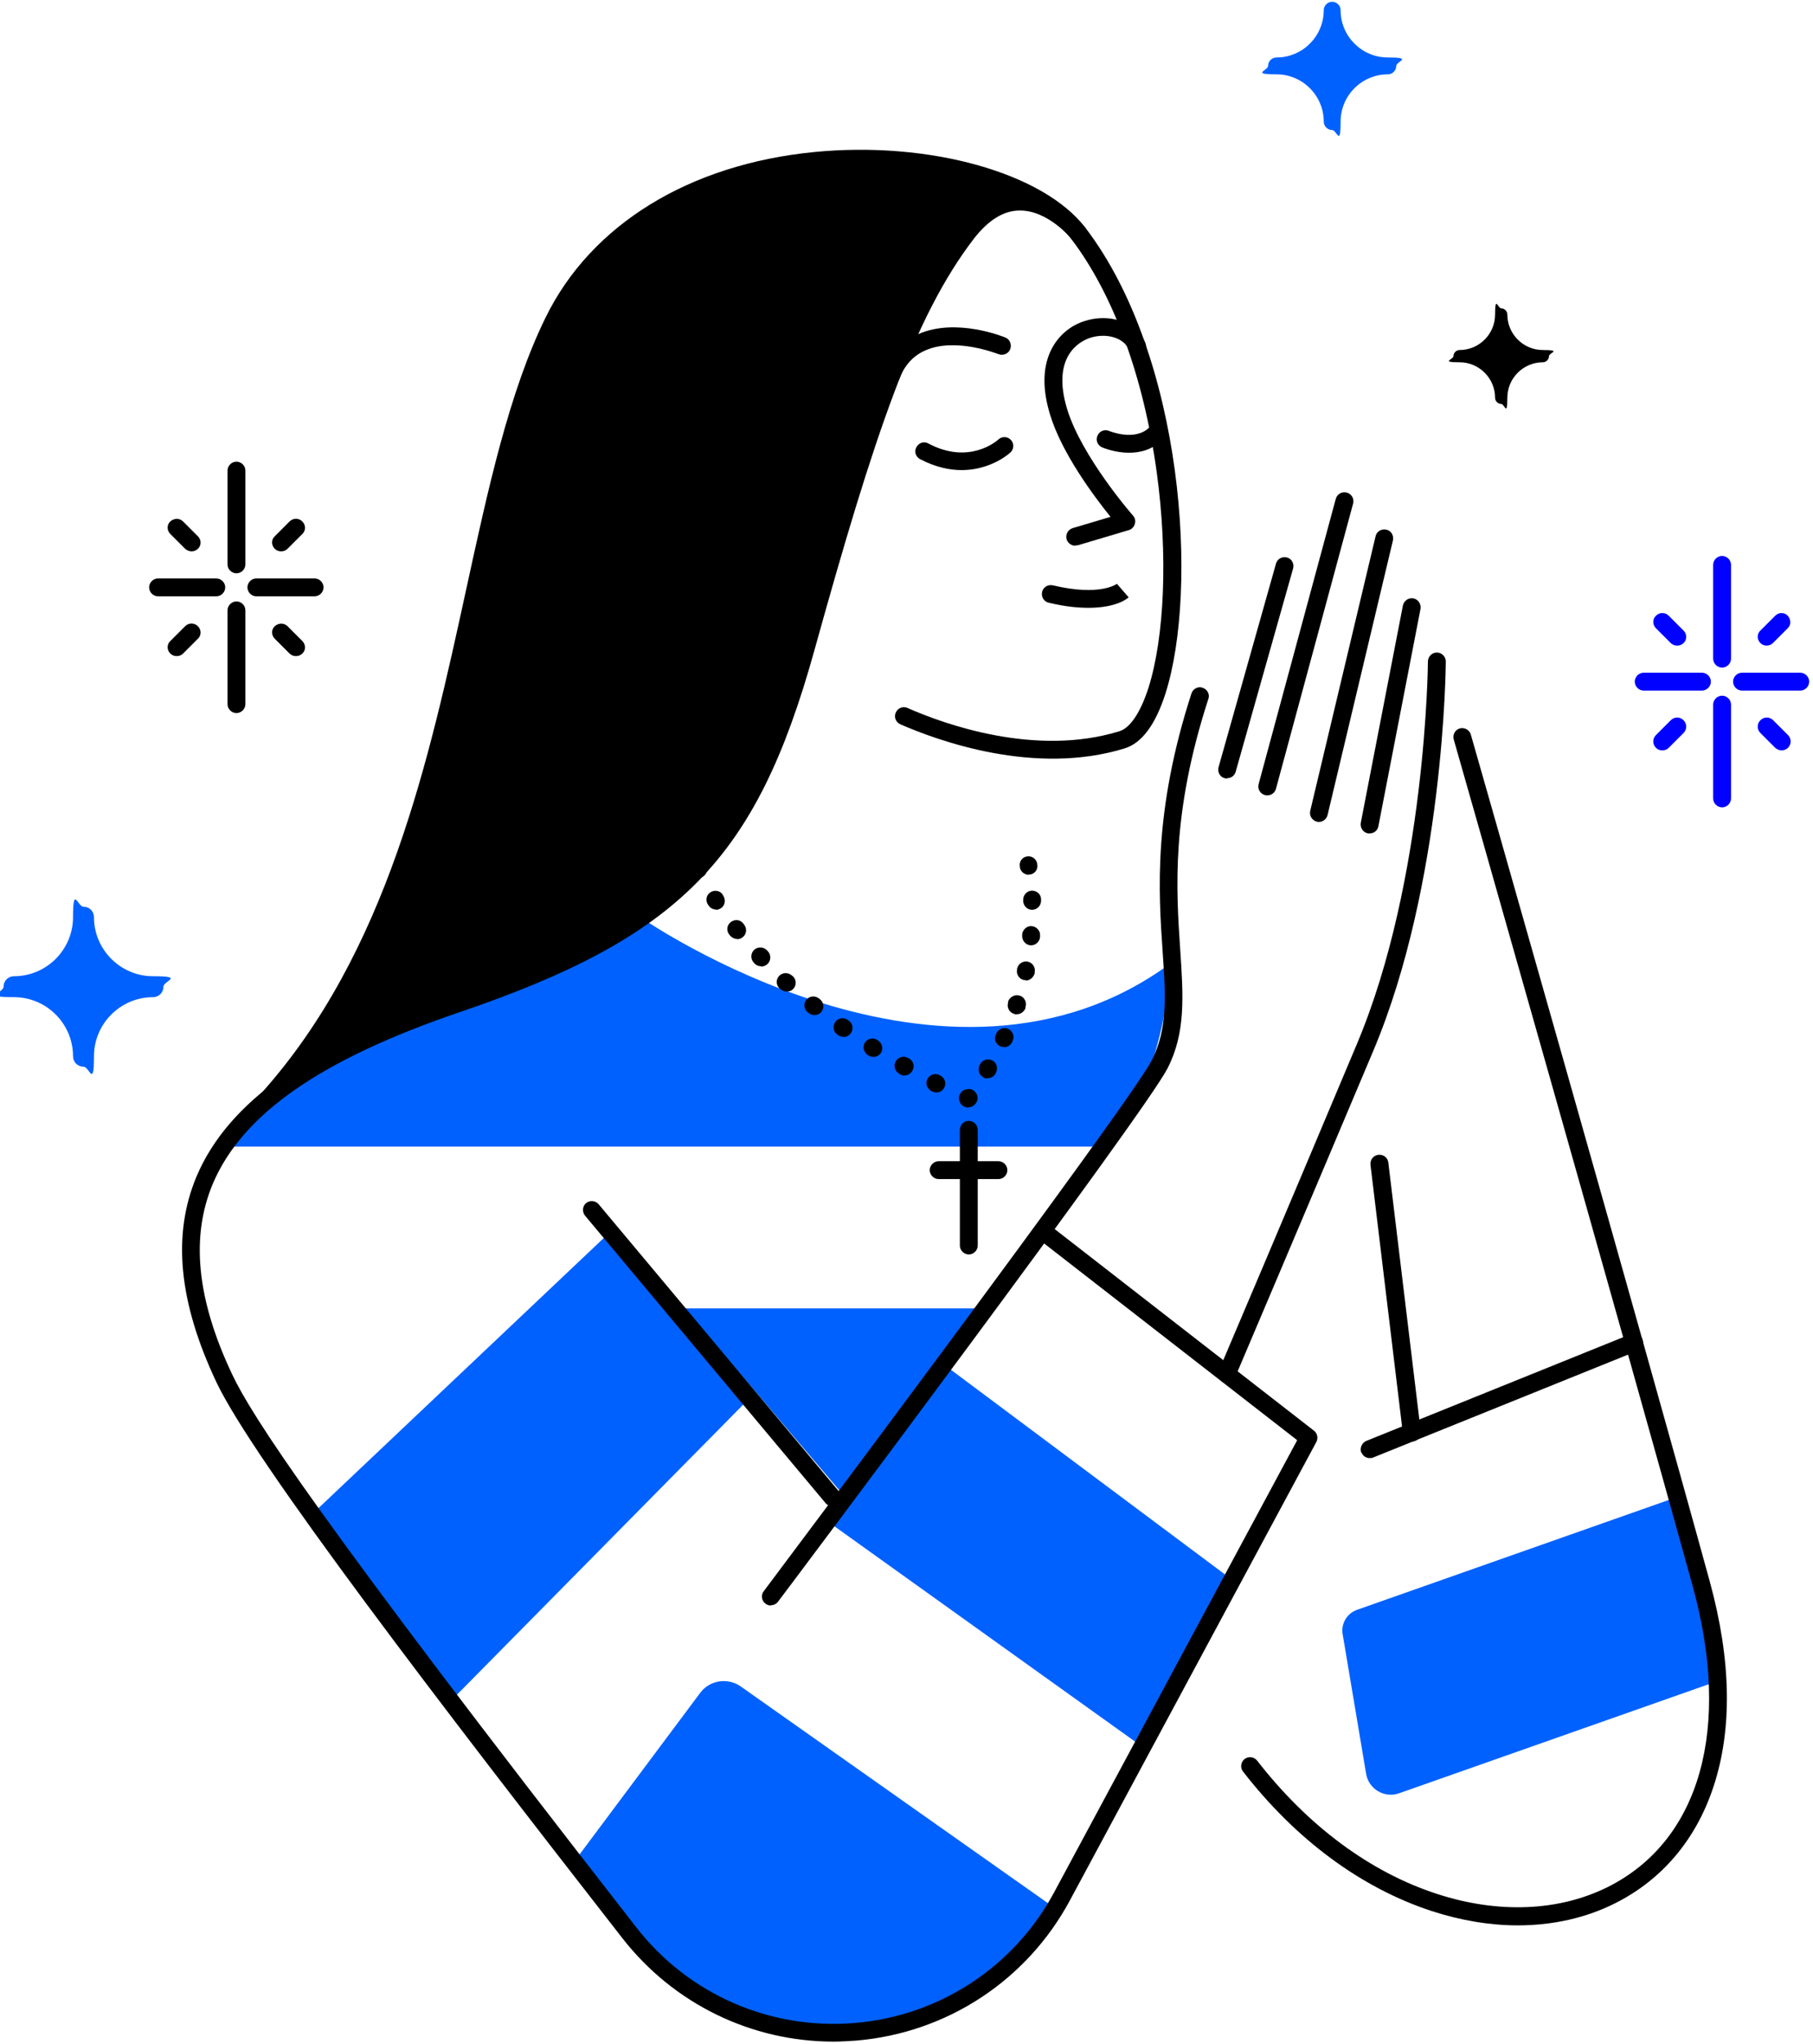
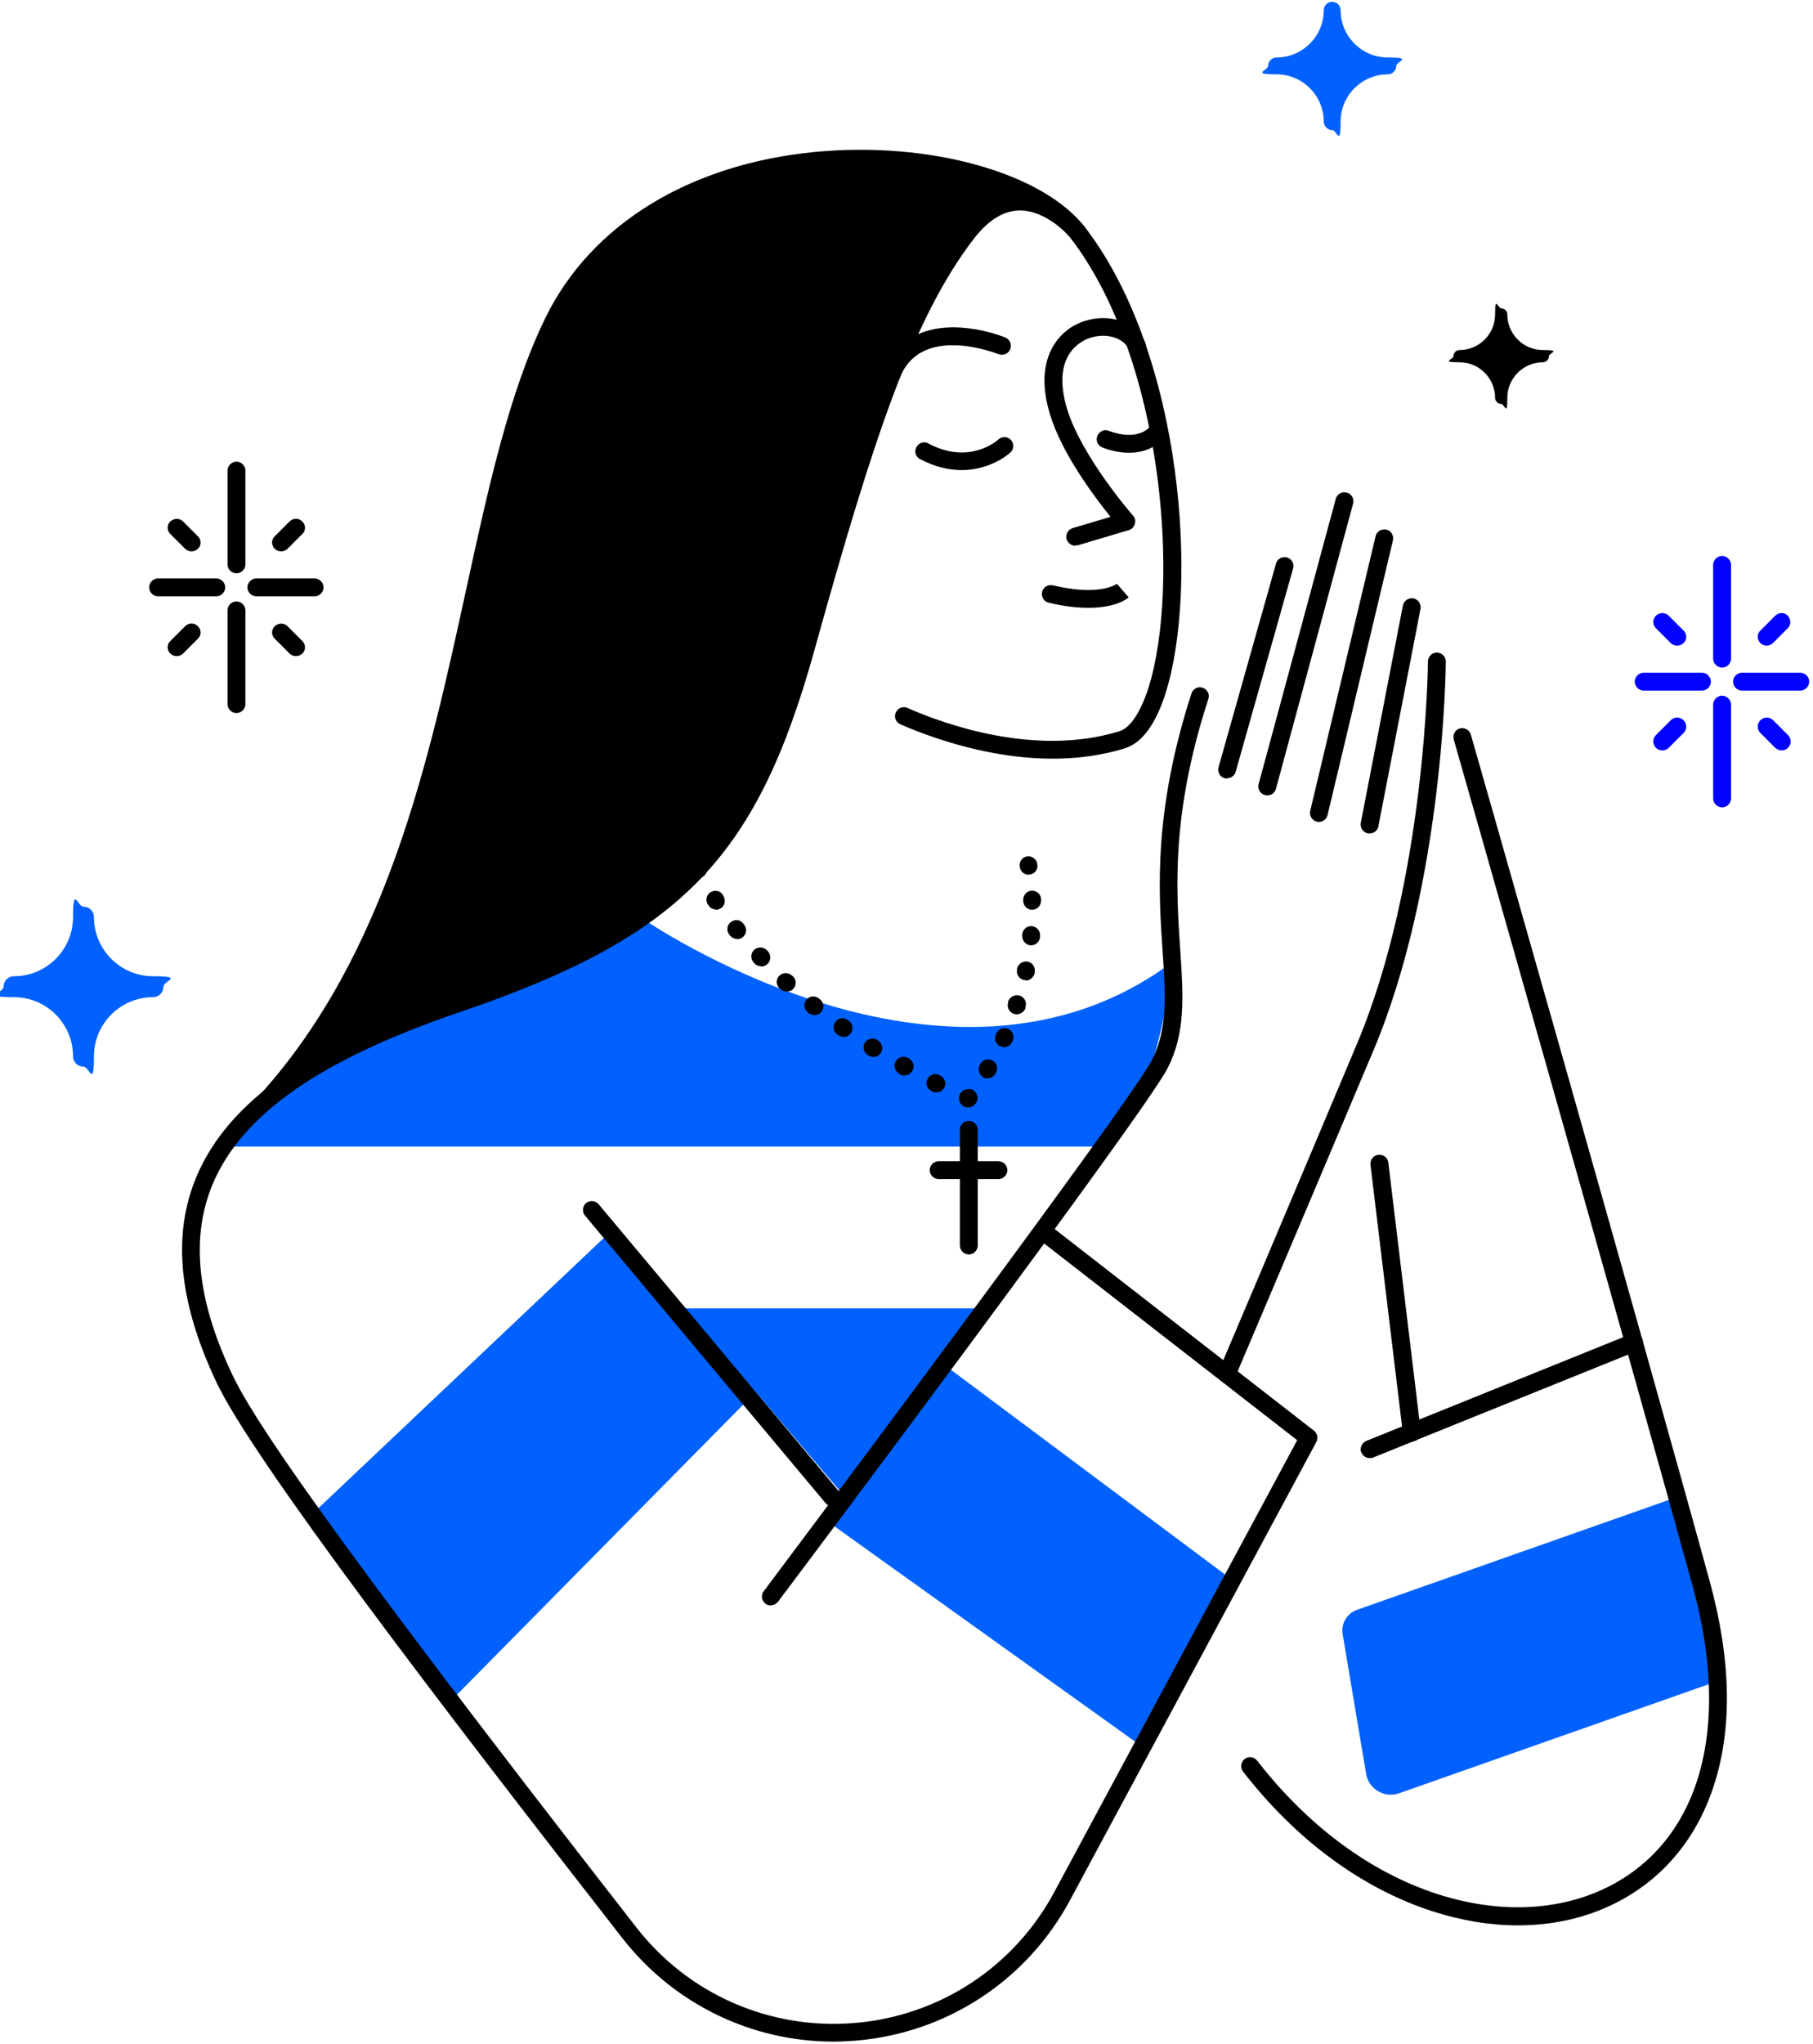
<svg xmlns="http://www.w3.org/2000/svg" width="710" height="800" version="1.1" viewBox="0 0 710 800">
  <defs>
    <style>
      .cls-1 {
        fill: #0001fe;
      }

      .cls-2 {
        fill: #0061fe;
      }
    </style>
  </defs>
  <g>
    <g id="Layer_2">
      <path d="M315.5,254c-23,82.7-53.9,110.7-136.6,138.8-30.9,10.5-55.9,22.6-73.7,37.2,79.3-88.5,73.8-227.1,111.8-304.4,40.8-83.1,175.4-73.8,205.5-34.4,0,0-22.3-27.9-43.7,0-23,30-38.1,72.5-63.2,162.7" />
      <path class="cls-2" d="M656.9,586l16,71.9-125,44c-5.7,2-11.9-1.6-12.9-7.6l-9.2-54.7c-.7-4.1,1.7-8.1,5.6-9.5l125.5-44.2h0Z" />
      <polygon class="cls-2" points="331 586 385.8 512.1 268.1 512.1 331 586" />
      <polygon class="cls-2" points="370.6 534.8 480.6 616.9 445.4 682.3 325.1 596.2 370.6 534.8" />
-       <path class="cls-2" d="M224.9,728.6c37.7,60.7,75.1,71.9,124,64.6,48.9-7.3,62.6-47.5,62.6-47.5l-121.4-85.6c-5.1-3.6-12.2-2.5-15.9,2.5l-49.3,66h0Z" />
      <polygon class="cls-2" points="175.7 666.6 122.8 592.1 240 481.2 293.5 547.3 175.7 666.6" />
      <path class="cls-2" d="M251.2,359.2s-72.3,33.6-98.7,43.6c-26.4,10-65,46-65,46h344.6c23.1-20,26.8-72.1,26.8-72.1-88.4,65.7-207.8-17.5-207.8-17.5h0Z" />
      <path d="M375.9,487.5v-45.3c0-1.9,1.6-3.5,3.5-3.5s3.5,1.6,3.5,3.5v45.3c0,1.9-1.6,3.5-3.5,3.5s-3.5-1.6-3.5-3.5Z" />
      <path d="M364.1,458c0-1.9,1.6-3.5,3.5-3.5h23.4c1.9,0,3.5,1.6,3.5,3.5s-1.6,3.5-3.5,3.5h-23.4c-1.9,0-3.5-1.6-3.5-3.5Z" />
      <path class="cls-1" d="M670.9,312.5v-36.7c0-1.9,1.6-3.5,3.5-3.5s3.5,1.6,3.5,3.5v36.7c0,1.9-1.6,3.5-3.5,3.5s-3.5-1.6-3.5-3.5Z" />
      <path class="cls-1" d="M670.9,257.8v-36.7c0-1.9,1.6-3.5,3.5-3.5s3.5,1.6,3.5,3.5v36.7c0,1.9-1.6,3.5-3.5,3.5s-3.5-1.6-3.5-3.5Z" />
      <path class="cls-1" d="M678.7,266.8c0-1.9,1.6-3.5,3.5-3.5h22.8c1.9,0,3.5,1.6,3.5,3.5s-1.6,3.5-3.5,3.5h-22.8c-1.9,0-3.5-1.6-3.5-3.5Z" />
      <path class="cls-1" d="M640.2,266.8c0-1.9,1.6-3.5,3.5-3.5h22.8c1.9,0,3.5,1.6,3.5,3.5s-1.6,3.5-3.5,3.5h-22.8c-1.9,0-3.5-1.6-3.5-3.5Z" />
      <path class="cls-1" d="M651,293.7c-.9,0-1.8-.3-2.5-1-1.4-1.4-1.4-3.6,0-5l5.8-5.8c1.4-1.4,3.6-1.4,5,0,1.4,1.4,1.4,3.6,0,5l-5.8,5.8c-.7.7-1.6,1-2.5,1h0Z" />
      <path class="cls-1" d="M656.8,252.7c-.9,0-1.8-.3-2.5-1l-5.8-5.8c-1.4-1.4-1.4-3.6,0-4.9,1.4-1.4,3.6-1.4,5,0l5.8,5.8c1.4,1.4,1.4,3.6,0,4.9-.7.7-1.6,1-2.5,1h0Z" />
      <path class="cls-1" d="M691.9,252.7c-.9,0-1.8-.3-2.5-1-1.4-1.4-1.4-3.6,0-4.9l5.8-5.8c1.4-1.4,3.6-1.4,4.9,0s1.4,3.6,0,4.9l-5.8,5.8c-.7.7-1.6,1-2.5,1h0Z" />
      <path class="cls-1" d="M697.7,293.7c-.9,0-1.8-.4-2.5-1l-5.8-5.8c-1.4-1.4-1.4-3.6,0-5s3.6-1.4,5,0l5.8,5.8c1.4,1.4,1.4,3.6,0,5-.7.7-1.6,1-2.5,1h0Z" />
      <path d="M585.5,155.7c0-7.6-6.2-13.9-13.9-13.9s-2.4-1.1-2.4-2.4,1.1-2.4,2.4-2.4c7.6,0,13.9-6.2,13.9-13.9s1.1-2.4,2.4-2.4,2.4,1.1,2.4,2.4c0,7.6,6.2,13.9,13.9,13.9s2.4,1.1,2.4,2.4-1.1,2.4-2.4,2.4c-7.6,0-13.9,6.2-13.9,13.9s-1.1,2.4-2.4,2.4-2.4-1.1-2.4-2.4Z" />
      <path class="cls-2" d="M518.4,47.6c0-10.2-8.3-18.5-18.5-18.5s-3.3-1.5-3.3-3.3,1.5-3.3,3.3-3.3c10.2,0,18.5-8.3,18.5-18.5,0-1.8,1.5-3.3,3.3-3.3s3.3,1.5,3.3,3.3c0,10.2,8.3,18.5,18.5,18.5s3.3,1.5,3.3,3.3-1.5,3.3-3.3,3.3c-10.2,0-18.5,8.3-18.5,18.5s-1.5,3.3-3.3,3.3-3.3-1.5-3.3-3.3Z" />
      <path d="M89.1,275.6v-36.7c0-1.9,1.6-3.5,3.5-3.5s3.5,1.6,3.5,3.5v36.7c0,1.9-1.6,3.5-3.5,3.5s-3.5-1.6-3.5-3.5Z" />
      <path d="M92.6,224.4c-1.9,0-3.5-1.6-3.5-3.5v-36.7c0-1.9,1.6-3.5,3.5-3.5s3.5,1.6,3.5,3.5v36.7c0,1.9-1.6,3.5-3.5,3.5h0Z" />
      <path d="M96.9,229.9c0-1.9,1.6-3.5,3.5-3.5h22.8c1.9,0,3.5,1.6,3.5,3.5s-1.6,3.5-3.5,3.5h-22.8c-1.9,0-3.5-1.6-3.5-3.5Z" />
      <path d="M58.4,229.9c0-1.9,1.6-3.5,3.5-3.5h22.8c1.9,0,3.5,1.6,3.5,3.5s-1.6,3.5-3.5,3.5h-22.8c-1.9,0-3.5-1.6-3.5-3.5Z" />
      <path d="M69.2,256.8c-.9,0-1.8-.3-2.5-1-1.4-1.4-1.4-3.6,0-4.9l5.8-5.8c1.4-1.4,3.6-1.4,5,0s1.4,3.6,0,4.9l-5.8,5.8c-.7.7-1.6,1-2.5,1h0Z" />
      <path d="M75,215.8c-.9,0-1.8-.4-2.5-1l-5.8-5.8c-1.4-1.4-1.4-3.6,0-4.9s3.6-1.4,5,0l5.8,5.8c1.4,1.4,1.4,3.6,0,4.9-.7.7-1.6,1-2.5,1h0Z" />
      <path d="M110.1,215.8c-.9,0-1.8-.3-2.5-1-1.4-1.4-1.4-3.6,0-4.9l5.8-5.8c1.4-1.4,3.6-1.4,5,0s1.4,3.6,0,4.9l-5.8,5.8c-.7.7-1.6,1-2.5,1h0Z" />
      <path d="M115.9,256.8c-.9,0-1.8-.3-2.5-1l-5.8-5.8c-1.4-1.4-1.4-3.6,0-4.9s3.6-1.4,5,0l5.8,5.8c1.4,1.4,1.4,3.6,0,4.9-.7.7-1.6,1-2.5,1h0Z" />
      <path class="cls-2" d="M28.6,413.4c0-12.7-10.4-23.1-23.1-23.1s-4.1-1.8-4.1-4.1,1.8-4.1,4.1-4.1c12.7,0,23.1-10.4,23.1-23.1s1.8-4.1,4.1-4.1,4.1,1.8,4.1,4.1c0,12.7,10.4,23.1,23.1,23.1s4.1,1.8,4.1,4.1-1.8,4.1-4.1,4.1c-12.7,0-23.1,10.4-23.1,23.1s-1.8,4.1-4.1,4.1-4.1-1.8-4.1-4.1Z" />
      <path d="M105.1,433.5c-.8,0-1.7-.3-2.3-.9-1.4-1.3-1.6-3.5-.3-4.9,49.1-54.9,65.5-130.2,80-196.7,8.7-39.9,16.9-77.7,31.2-106.8,17.8-36.3,56.2-59.9,105.2-64.7,45-4.4,89.7,8.1,106.2,29.7,38.5,50.4,44.3,141.6,31.3,182.3-3.9,12.1-9.2,19.3-15.9,21.4-35.3,10.9-73.2-3-87.9-9.4-1.8-.8-2.6-2.8-1.8-4.6s2.8-2.6,4.6-1.8c14,6.2,50,19.3,83,9.1,4.2-1.3,8.2-7.3,11.3-16.8,6.4-20.1,7.7-52.4,3.3-84.5-5.1-37.3-17-69.8-33.5-91.4-14.9-19.5-57.9-31.1-100-27-21.4,2.1-41.4,8.1-57.9,17.4-18.8,10.6-32.8,25.2-41.8,43.4-13.9,28.4-22.1,65.7-30.7,105.2-14.7,67.3-31.3,143.6-81.7,199.8-.7.8-1.6,1.2-2.6,1.2h0Z" />
      <path d="M326.5,799.1c-32.2,0-62.6-14.7-82.7-40.4-70.6-90.5-144.6-187.1-159.1-217.8-14.8-31.4-17.3-57.7-7.7-80.5,12.4-29.2,44.4-51.8,100.7-70.9,44.3-15.1,70.1-29,89.3-48.1,19.8-19.7,33.3-46.1,45-88.3,23.9-85.8,39.5-132.3,63.8-163.9,6.9-9,14.8-13.7,23.4-13.8h.2c14.5,0,25.1,13.2,25.6,13.7,1.2,1.5,1,3.7-.5,4.9s-3.7,1-4.9-.5c0-.1-9.1-11.1-20.1-11.1h-.2c-6.3,0-12.3,3.8-17.9,11-23.6,30.8-39,76.6-62.6,161.6-22.7,81.4-52.5,111.8-138.9,141.2-54.3,18.5-84.9,39.8-96.5,67-8.8,20.8-6.4,45.3,7.5,74.7,7.5,15.9,32.3,54.9,158.3,216.5,20.4,26.2,52.4,40.2,85.6,37.4,33.2-2.8,62.4-22,78.1-51.3l95.1-176.8-101.8-79.1c-1.5-1.2-1.8-3.4-.6-4.9,1.2-1.5,3.4-1.8,4.9-.6l104.1,80.9c1.3,1,1.7,2.9.9,4.4l-96.5,179.4c-16.9,31.4-48.2,51.9-83.7,54.9-3,.2-6,.4-9,.4h0Z" />
      <path d="M421.1,213.6c-1.5,0-2.9-1-3.4-2.5-.5-1.9.5-3.8,2.4-4.4l14.8-4.4c-6.2-7.7-19.1-24.8-23.7-40.1-2.9-9.5-2.9-17.7,0-24.3,2.5-5.7,7.2-10.1,13.1-12.1,10.2-3.5,21,.3,24.3,8.6.7,1.8-.2,3.8-2,4.5s-3.8-.2-4.5-2c-1.9-4.7-8.9-6.8-15.4-4.6-3.7,1.3-15.1,7-8.8,27.8,5.7,18.7,25.6,41.5,25.8,41.7.8.9,1.1,2.1.7,3.3-.3,1.1-1.2,2.1-2.4,2.4l-19.8,5.9c-.3,0-.7.1-1,.1h0Z" />
      <path d="M376.6,184c-4.7,0-10.2-1.1-16.3-4.3-1.7-.9-2.4-3-1.4-4.7.9-1.7,3-2.4,4.7-1.4,16,8.5,26.9-1.1,27.4-1.6,1.4-1.3,3.6-1.2,4.9.2,1.3,1.4,1.2,3.6-.2,4.9-.1.1-3.9,3.6-10.1,5.5-2.5.8-5.5,1.4-9.1,1.4h0Z" />
      <path d="M348.8,150.8c-.4,0-.8,0-1.2-.2-1.8-.7-2.7-2.7-2-4.5,2.8-7.3,7.5-12.5,14.2-15.4,14.7-6.4,33.2,1.1,33.9,1.4,1.8.7,2.6,2.8,1.9,4.6-.7,1.8-2.8,2.6-4.6,1.9-.2,0-16.6-6.7-28.5-1.5-4.9,2.1-8.3,5.9-10.4,11.4-.5,1.4-1.9,2.3-3.3,2.3h0Z" />
      <path d="M426.2,237.9c-4.2,0-9.3-.5-15.5-2-1.9-.4-3-2.3-2.6-4.2.4-1.9,2.3-3,4.2-2.6,18.5,4.4,25-.5,25.1-.6h0c0,0,4.6,5.3,4.6,5.3-.6.6-5,4.1-15.7,4.1h0Z" />
      <path d="M442.1,177.2c-5.6,0-10.2-2-10.5-2.1-1.8-.8-2.6-2.8-1.8-4.6.8-1.8,2.8-2.6,4.6-1.8.1,0,10,4.2,15.7-1.4,1.4-1.4,3.6-1.4,5,0s1.4,3.6,0,4.9c-3.9,3.9-8.7,5-12.9,5h0Z" />
      <path d="M301.9,628.4c-.7,0-1.5-.2-2.1-.7-1.6-1.2-1.9-3.4-.7-4.9,1.4-1.9,142.9-190.3,151.9-207.7,6.3-12.3,5.5-25.1,4.3-42.8-1.6-23.1-3.7-54.6,11.3-100.9.6-1.8,2.6-2.9,4.4-2.2,1.8.6,2.9,2.6,2.2,4.4-14.6,45-12.6,74.5-11,98.2,1.2,18.1,2.2,32.4-5,46.4-9.2,17.9-146.6,200.9-152.5,208.7-.7.9-1.7,1.4-2.8,1.4h0Z" />
      <path d="M480.6,304.7c-.3,0-.6,0-1-.1-1.9-.5-2.9-2.5-2.4-4.3l22.5-79.7c.5-1.9,2.5-2.9,4.3-2.4,1.9.5,2.9,2.5,2.4,4.3l-22.5,79.6c-.4,1.5-1.8,2.5-3.4,2.5h0Z" />
      <path d="M496.3,311.3c-.3,0-.6,0-.9-.1-1.9-.5-3-2.4-2.5-4.3l30.2-111.6c.5-1.9,2.4-3,4.3-2.5s3,2.4,2.5,4.3l-30.2,111.6c-.4,1.6-1.8,2.6-3.4,2.6h0Z" />
      <path d="M516.5,321.7c-.3,0-.5,0-.8-.1-1.9-.5-3-2.3-2.6-4.2l25.6-107.5c.4-1.9,2.3-3,4.2-2.6,1.9.4,3,2.3,2.6,4.2l-25.6,107.5c-.4,1.6-1.8,2.7-3.4,2.7h0Z" />
      <path d="M536.4,326.2c-.2,0-.4,0-.7,0-1.9-.4-3.1-2.2-2.8-4.1l16.5-85.1c.4-1.9,2.2-3.1,4.1-2.8,1.9.4,3.1,2.2,2.8,4.1l-16.5,85.1c-.3,1.7-1.8,2.8-3.4,2.8h0Z" />
      <path d="M480.6,541.4c-.5,0-.9,0-1.4-.3-1.8-.8-2.6-2.8-1.9-4.6.3-.6,26.8-63,54.1-127.9,27.1-64.3,27.8-148.9,27.8-149.7,0-1.9,1.6-3.5,3.5-3.5h0c1.9,0,3.5,1.6,3.5,3.5s-.7,86.8-28.4,152.4c-27.4,65-53.9,127.3-54.2,128-.6,1.3-1.9,2.1-3.2,2.1h0Z" />
      <path d="M594.5,753.6c-11,0-22.4-1.9-33.8-5.6-27.5-9-53.1-27.8-73.9-54.6-1.2-1.5-.9-3.7.6-4.9s3.7-.9,4.9.6c19.9,25.6,44.3,43.7,70.5,52.2,24,7.8,47.7,6.8,66.8-2.7,36.2-18.1,48.6-62.1,33.3-117.7-26.7-96.9-92.9-329.2-93.6-331.5-.5-1.9.6-3.8,2.4-4.3s3.8.6,4.3,2.4c.7,2.3,67,234.7,93.6,331.6,8.4,30.7,8.9,57.7,1.4,80.3-6.8,20.6-20.1,36.3-38.4,45.5-11.5,5.8-24.5,8.7-38.3,8.7h0Z" />
      <path d="M533.1,568.6c-.7-1.8.2-3.8,1.9-4.6l103.6-41.8c1.8-.7,3.8.2,4.6,1.9.7,1.8-.2,3.8-1.9,4.6l-103.6,41.8c-.4.2-.9.2-1.3.2-1.4,0-2.7-.8-3.2-2.2Z" />
      <path d="M552.9,564.2c-1.8,0-3.3-1.3-3.5-3.1l-12.7-105.2c-.2-1.9,1.1-3.7,3.1-3.9s3.7,1.1,3.9,3.1l12.7,105.2c.2,1.9-1.1,3.7-3.1,3.9-.1,0-.3,0-.4,0h0Z" />
      <path d="M325.9,589.5c-1,0-2-.4-2.7-1.3l-94.1-112.4c-1.2-1.5-1-3.7.4-4.9,1.5-1.2,3.7-1,4.9.4l94.1,112.4c1.2,1.5,1,3.7-.4,4.9-.7.5-1.5.8-2.3.8h0Z" />
      <g>
        <path d="M273.4,343.7c-1.3,0-2.5-.7-3.1-1.9v-.3c-1-1.7-.2-3.8,1.5-4.7,1.7-.8,3.8-.1,4.7,1.6v.2c1,1.7.2,3.8-1.5,4.7-.5.2-1,.4-1.5.4h0Z" />
        <path d="M366.7,427.6c-.5,0-1.1-.1-1.6-.4l-.4-.2c-1.7-.9-2.4-3-1.5-4.7.9-1.7,3-2.4,4.7-1.5l.4.2c1.7.9,2.4,3,1.5,4.7-.6,1.2-1.8,1.9-3.1,1.9h0ZM354.2,421c-.6,0-1.2-.1-1.7-.5l-.4-.3c-1.7-1-2.3-3.1-1.3-4.8s3.1-2.3,4.8-1.3l.4.2c1.7.9,2.3,3.1,1.3,4.8-.6,1.1-1.8,1.8-3,1.8h0ZM342.1,413.7c-.6,0-1.3-.2-1.9-.5l-.4-.3c-1.6-1-2.1-3.2-1.1-4.8s3.2-2.1,4.8-1.1l.4.3c1.6,1,2.1,3.2,1.1,4.8-.7,1-1.8,1.6-3,1.6h0ZM330.3,405.8c-.7,0-1.4-.2-2-.6l-.4-.3c-1.6-1.1-1.9-3.3-.8-4.9,1.1-1.6,3.3-1.9,4.9-.8l.4.3c1.6,1.1,1.9,3.3.8,4.9-.7,1-1.8,1.5-2.9,1.5h0ZM318.9,397.3c-.8,0-1.5-.3-2.2-.8l-.4-.3c-1.5-1.2-1.7-3.4-.5-4.9,1.2-1.5,3.4-1.7,4.9-.5l.4.3c1.5,1.2,1.8,3.4.6,4.9-.7.9-1.7,1.3-2.7,1.3h0ZM308.1,388.1c-.8,0-1.7-.3-2.4-.9l-.4-.3c-1.4-1.3-1.5-3.5-.2-4.9,1.3-1.4,3.5-1.5,5-.2l.4.3c1.4,1.3,1.5,3.5.2,4.9-.7.8-1.6,1.1-2.6,1.1h0ZM298,378.2c-.9,0-1.9-.4-2.5-1.1l-.3-.3c-1.3-1.4-1.3-3.6.1-5,1.4-1.3,3.6-1.3,5,.1l.4.4c1.3,1.4,1.3,3.6-.1,5-.7.6-1.5,1-2.4,1h0ZM288.6,367.5c-1,0-2-.5-2.7-1.3l-.3-.4c-1.2-1.5-1-3.7.6-4.9s3.7-1,4.9.6l.3.4c1.2,1.5,1,3.7-.5,4.9-.6.5-1.4.8-2.2.8h0ZM280.4,356c-1.1,0-2.3-.6-2.9-1.6l-.3-.4c-1-1.6-.6-3.8,1.1-4.8,1.6-1,3.8-.6,4.8,1.1l.2.4c1,1.6.6,3.8-1,4.8-.6.4-1.3.6-1.9.6h0Z" />
        <path d="M379.3,433.5c-.4,0-.9,0-1.3-.3h-.3c-1.8-.9-2.6-2.9-1.9-4.7.5-1.1,1.4-1.9,2.5-2.1,1.1-.3,2.3-.2,3.2.6,1.5,1.2,1.8,3.4.6,4.9l-.2.2c-.7.9-1.7,1.3-2.7,1.3h0Z" />
        <path d="M386.7,422.1c-.6,0-1.2-.1-1.7-.5-1.7-1-2.2-3.1-1.3-4.8l.2-.4c1-1.7,3.1-2.2,4.8-1.3s2.2,3.1,1.3,4.8l-.2.4c-.6,1.1-1.8,1.7-3,1.7h0ZM393.1,409.8c-.5,0-1-.1-1.4-.3-1.8-.8-2.5-2.9-1.7-4.6l.2-.4c.8-1.8,2.9-2.6,4.6-1.8,1.8.8,2.6,2.9,1.8,4.6l-.2.5c-.6,1.3-1.9,2.1-3.2,2.1h0ZM398.1,397c-.4,0-.7,0-1.1-.2-1.8-.6-2.8-2.6-2.2-4.4v-.5c.8-1.8,2.7-2.8,4.6-2.2,1.8.6,2.8,2.6,2.2,4.4v.5c-.6,1.5-2,2.4-3.5,2.4h0ZM401.7,383.6c-.2,0-.5,0-.7,0-1.9-.4-3.1-2.3-2.7-4.1v-.4c.5-1.9,2.3-3.1,4.2-2.7,1.9.4,3.1,2.3,2.7,4.1v.5c-.5,1.6-1.9,2.8-3.5,2.8h0ZM403.8,370c-.1,0-.2,0-.3,0-1.9-.2-3.3-1.9-3.2-3.8v-.5c.2-1.9,1.9-3.4,3.8-3.2,1.9.2,3.4,1.9,3.2,3.8v.5c-.2,1.8-1.7,3.2-3.5,3.2h0ZM404.2,356.1c-1.9,0-3.4-1.5-3.5-3.4v-.5c0-1.9,1.4-3.5,3.4-3.6,1.9,0,3.6,1.4,3.6,3.4v.5c0,1.9-1.4,3.5-3.4,3.6h-.1s0,0,0,0Z" />
        <path d="M402.9,342.4c-1.7,0-3.2-1.2-3.5-2.9v-.3c-.4-1.9.9-3.7,2.8-4,1.9-.3,3.7,1,4,2.9v.2c.4,1.9-.9,3.7-2.8,4-.2,0-.4,0-.6,0h0Z" />
      </g>
    </g>
  </g>
</svg>